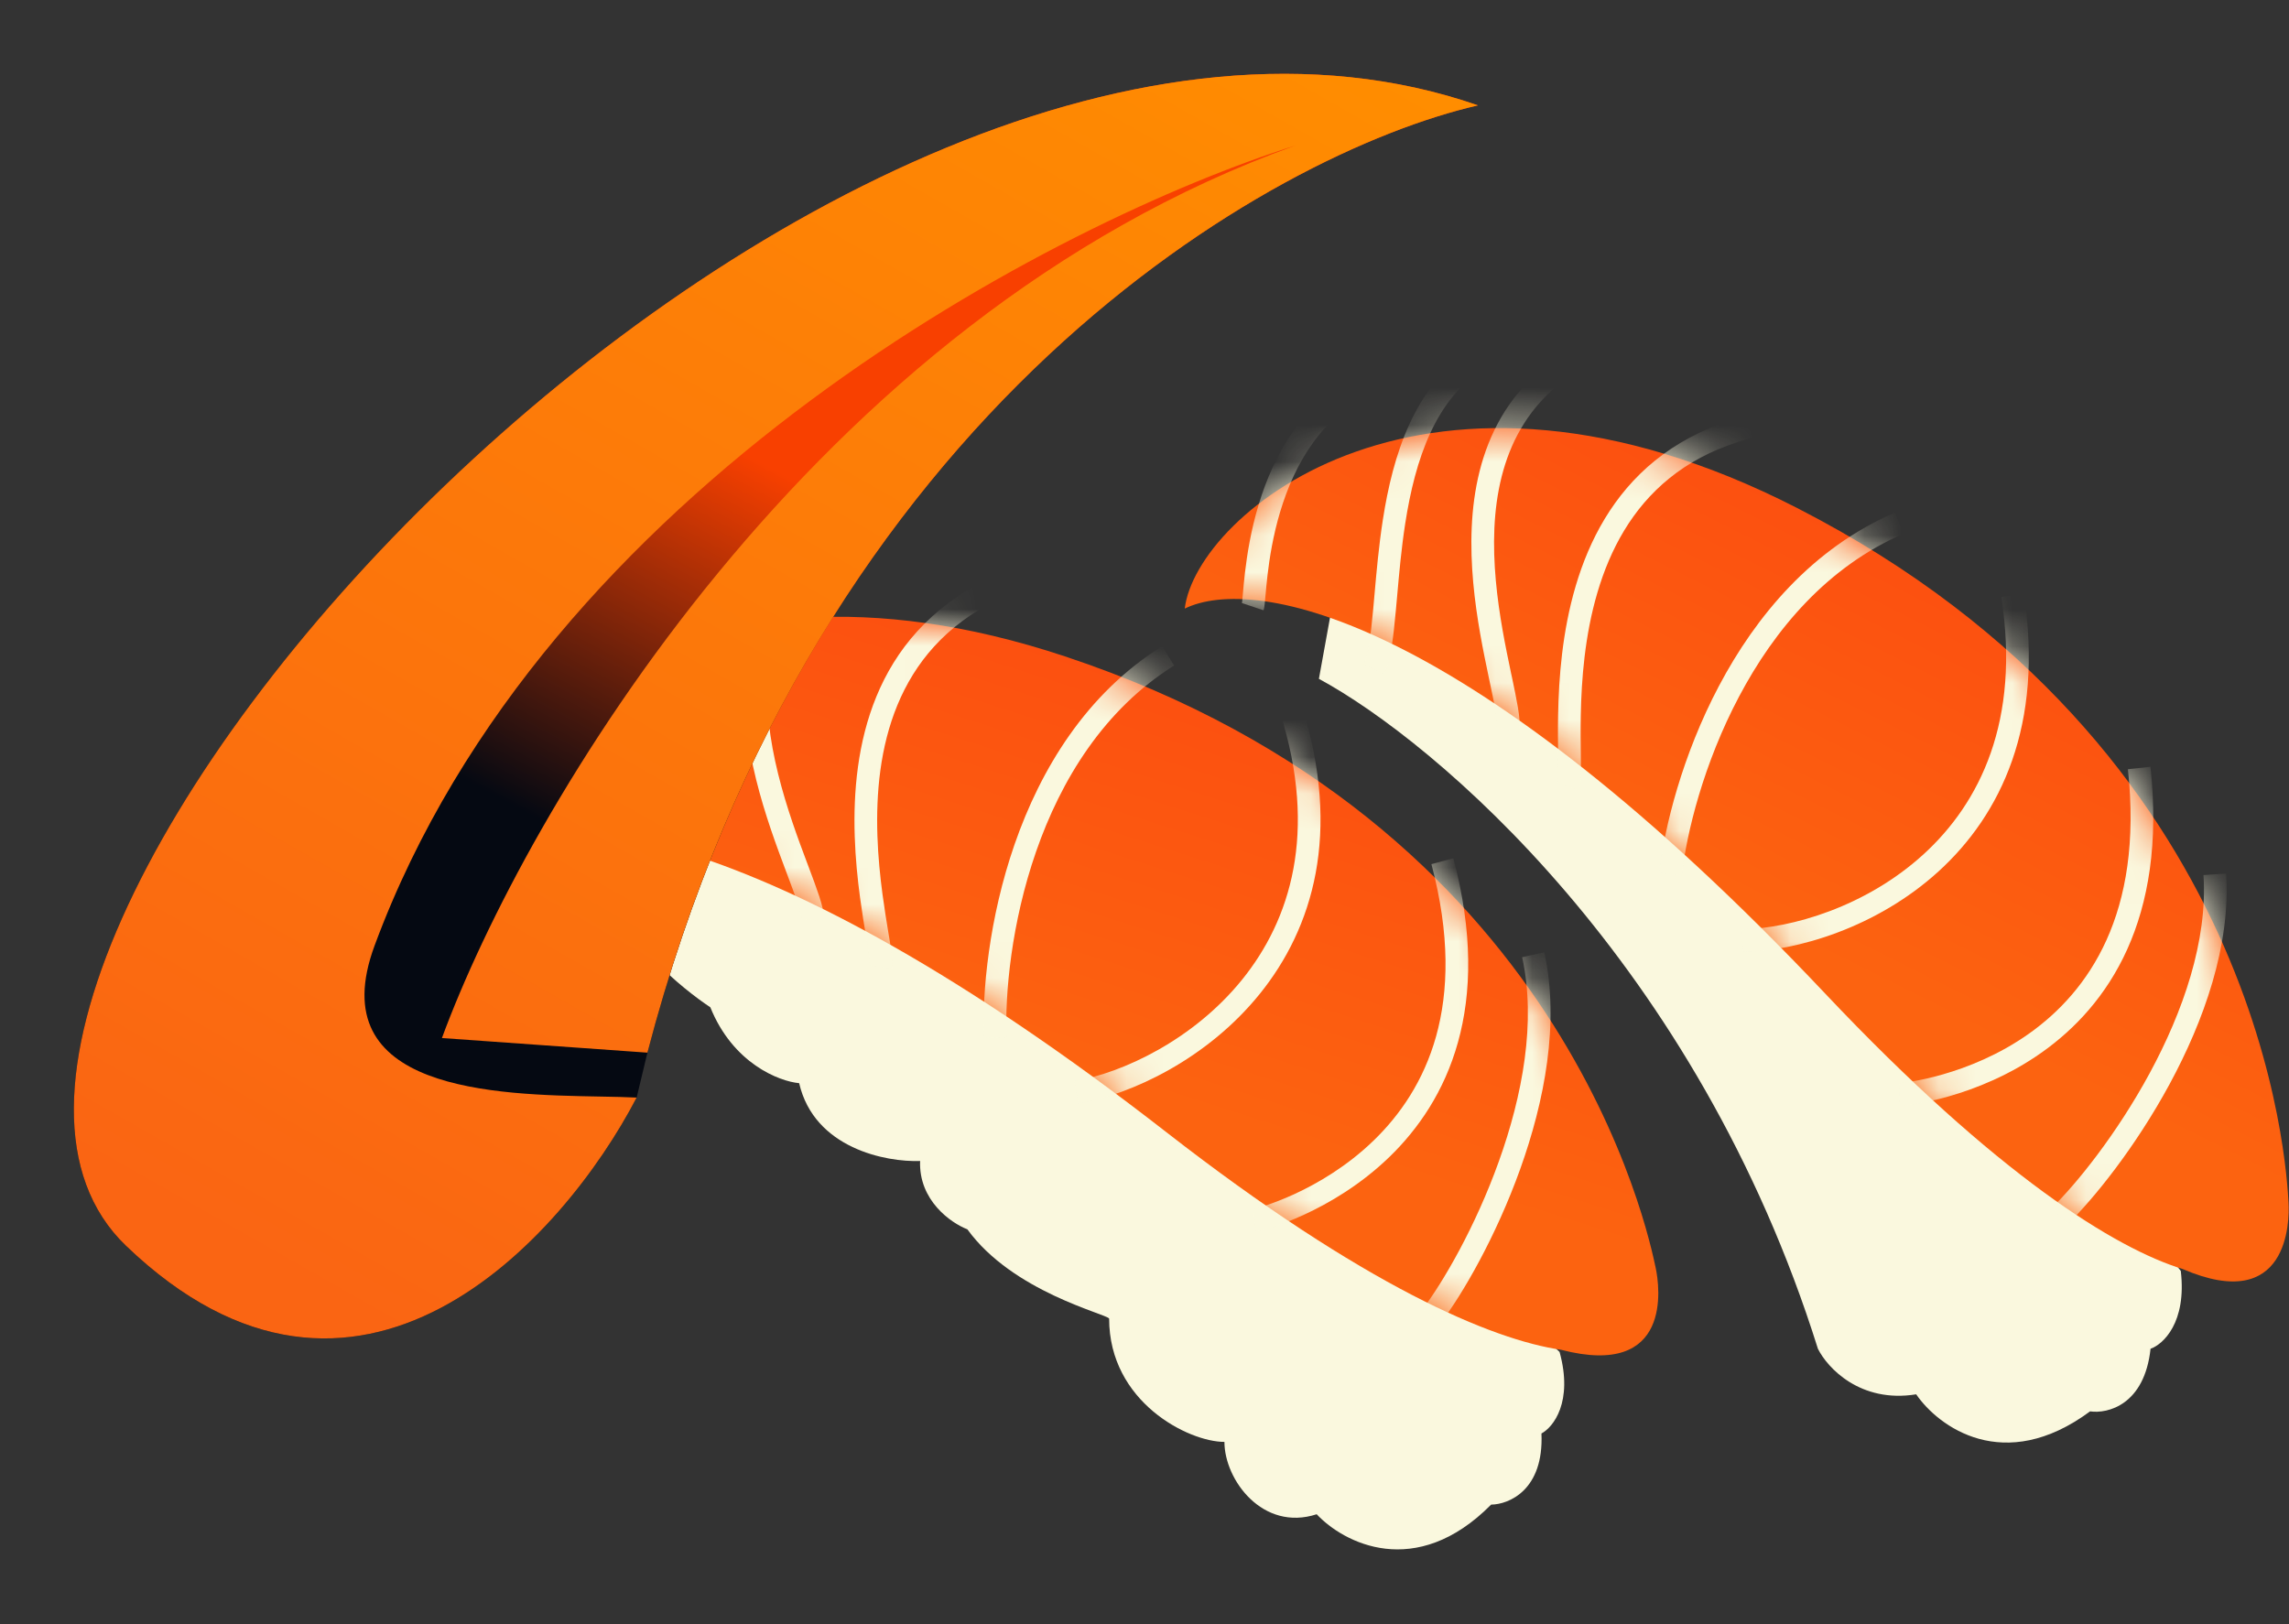
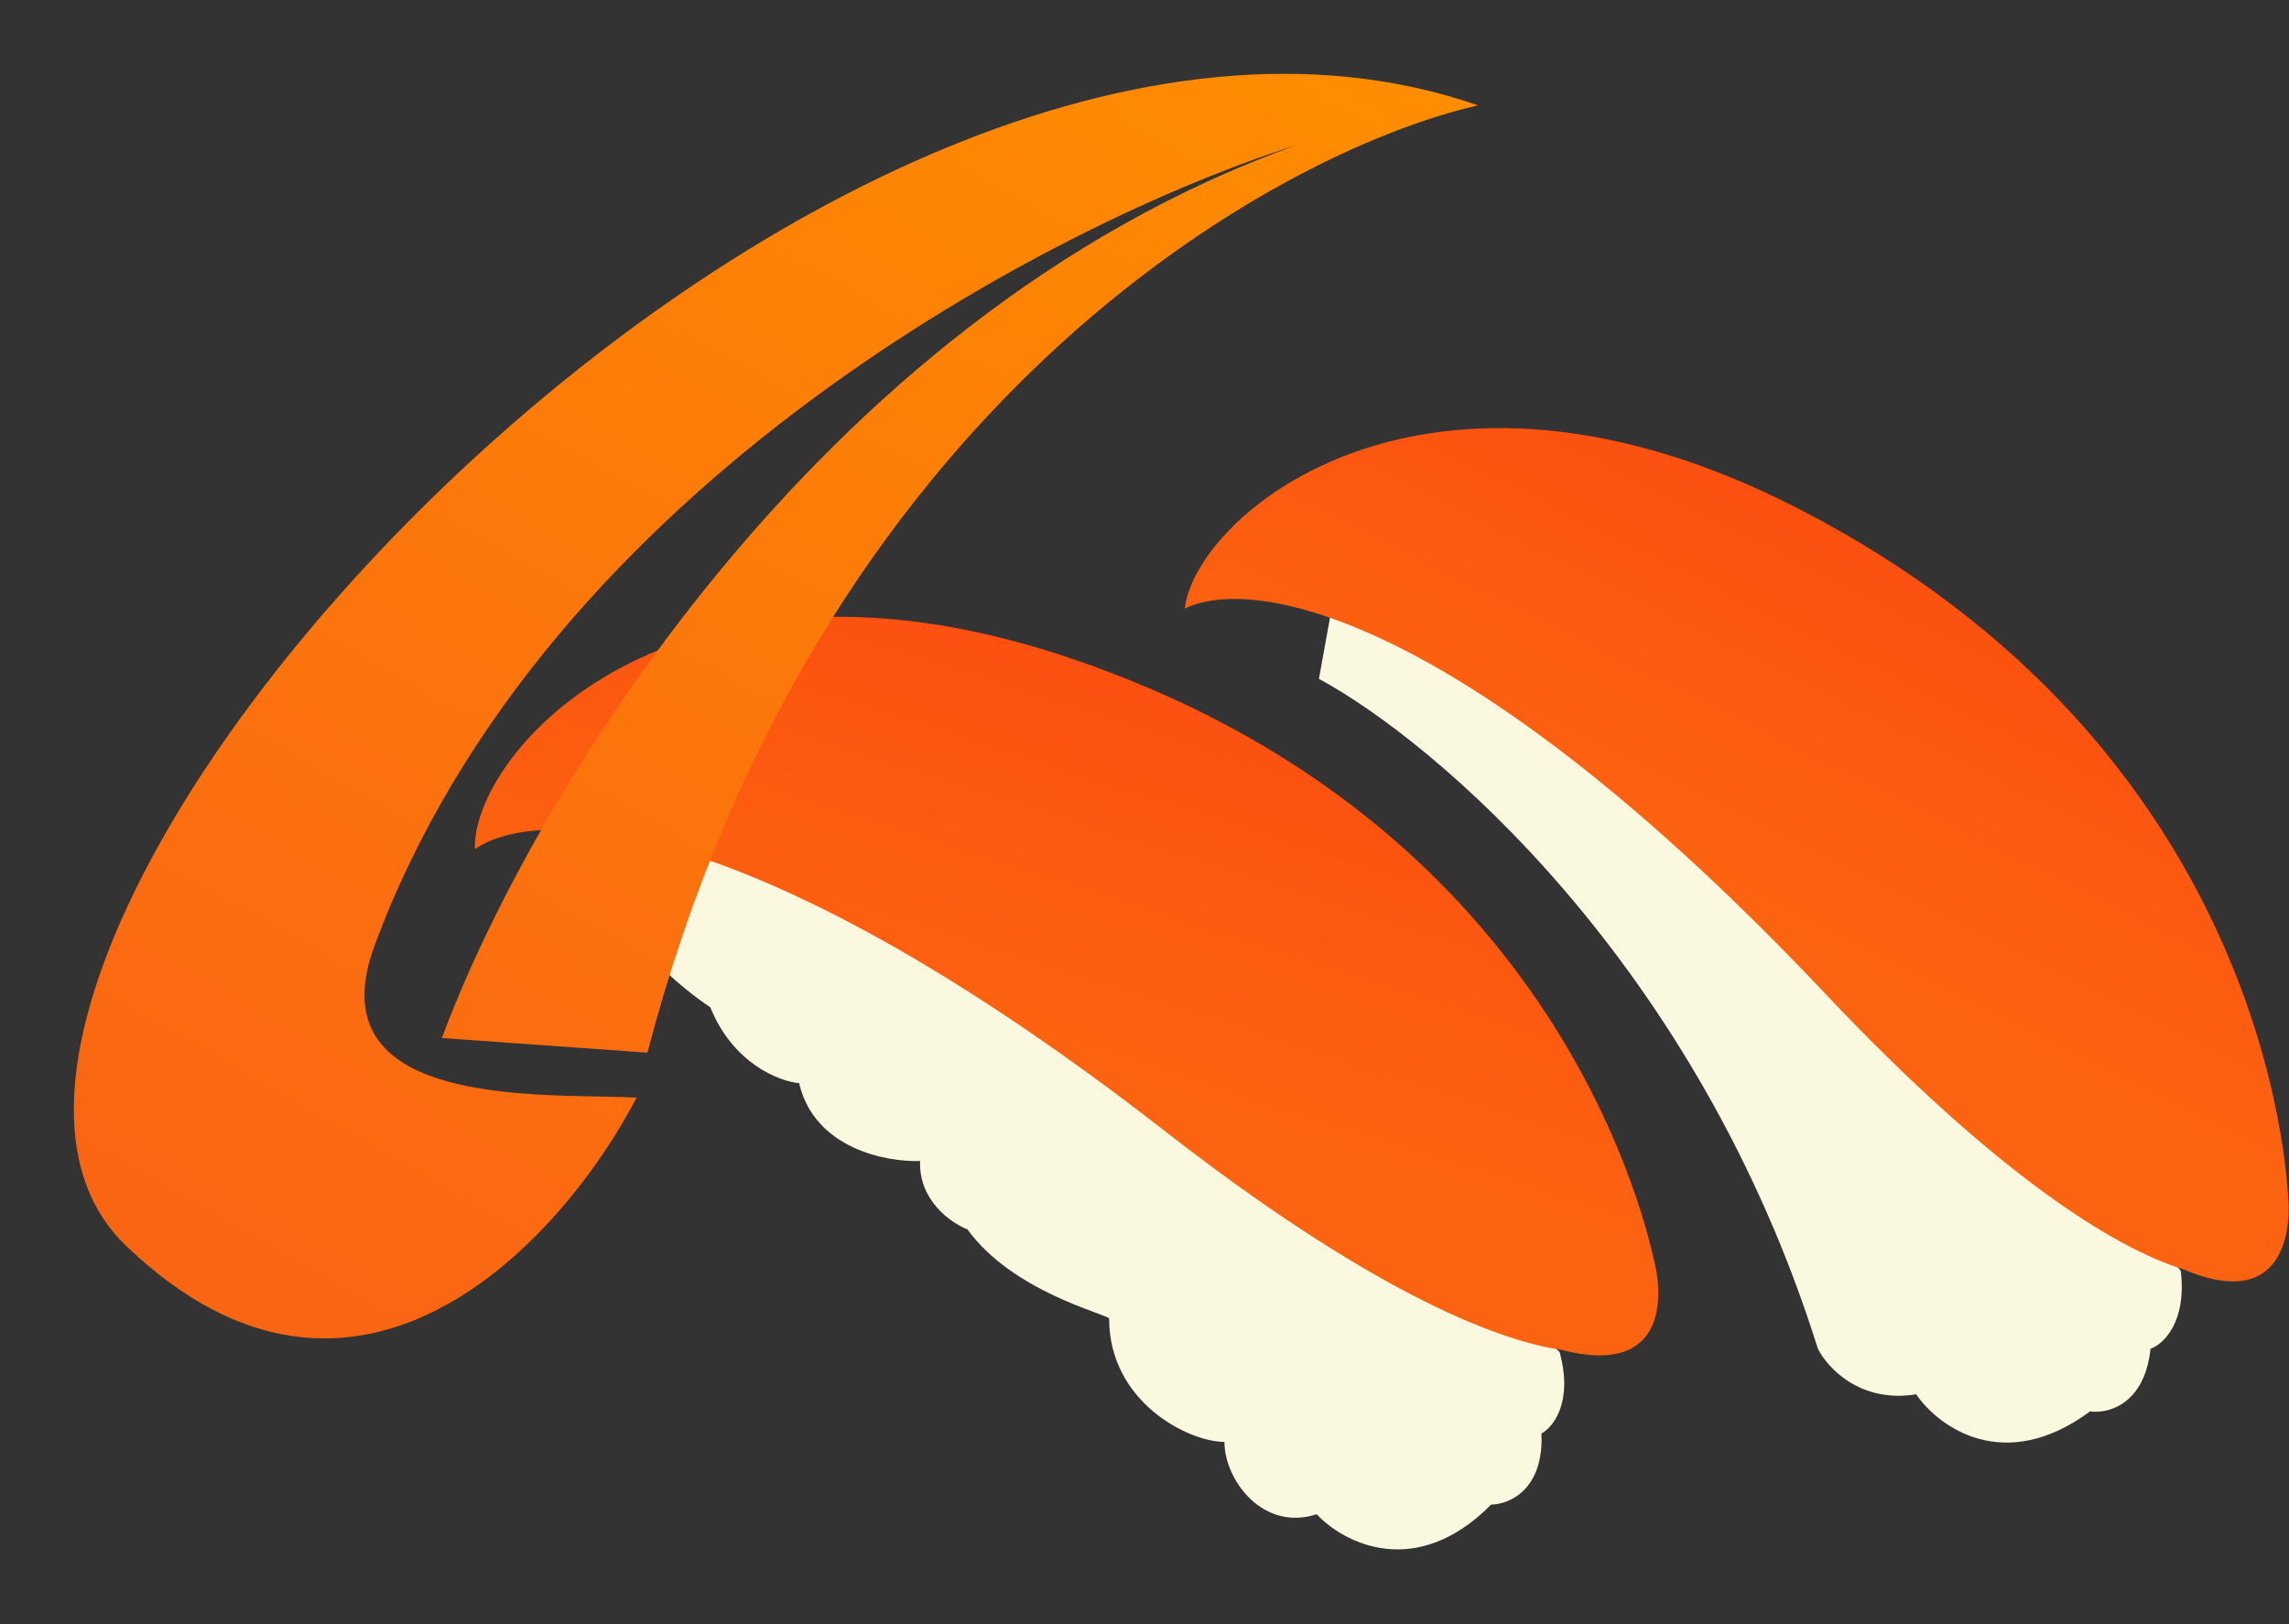
<svg xmlns="http://www.w3.org/2000/svg" width="62" height="44" viewBox="0 0 62 44" fill="none">
  <rect x="0" y="0" width="62" height="44" fill="#333333" stroke="none" />
  <g clip-path="url(#clip0_7143_4880)">
    <path d="M35.724 18.39L36.032 16.693C42.707 15.747 54.172 28.124 59.069 34.431C59.233 35.829 58.591 36.419 58.25 36.539C58.086 38.06 57.09 38.304 56.612 38.235C54.277 39.963 52.499 38.647 51.902 37.773C50.386 38.019 49.496 37.053 49.24 36.539C45.963 26.091 38.864 20.086 35.724 18.39Z" fill="#FAF8DE" />
    <path d="M49.444 26.924C39.763 16.671 33.984 15.562 32.09 16.487C32.397 13.917 38.642 8.621 48.677 13.762C61.393 20.278 61.936 31.706 61.987 32.58C62.017 33.092 61.987 35.613 59.12 34.379C57.317 33.827 54.103 31.858 49.444 26.924Z" fill="url(#paint0_linear_7143_4880)" />
    <mask id="mask0_7143_4880" style="mask-type:alpha" maskUnits="userSpaceOnUse" x="32" y="11" width="30" height="24">
      <path d="M49.444 26.924C39.763 16.671 33.984 15.562 32.09 16.487C32.397 13.917 38.642 8.621 48.677 13.762C61.393 20.278 61.936 31.706 61.987 32.58C62.017 33.092 61.987 35.613 59.12 34.379C57.317 33.827 54.103 31.858 49.444 26.924Z" fill="url(#paint1_linear_7143_4880)" />
    </mask>
    <g mask="url(#mask0_7143_4880)">
-       <path fill-rule="evenodd" clip-rule="evenodd" d="M37.69 17.541C37.644 17.817 37.582 18.074 37.484 18.27L36.934 17.995C36.99 17.883 37.04 17.701 37.084 17.439C37.127 17.181 37.16 16.872 37.193 16.519C37.205 16.386 37.217 16.247 37.23 16.104C37.284 15.492 37.346 14.791 37.456 14.081C37.726 12.344 38.305 10.414 39.917 9.437L40.235 9.965C38.878 10.787 38.33 12.456 38.063 14.176C37.956 14.864 37.897 15.539 37.843 16.15C37.83 16.296 37.817 16.438 37.804 16.576C37.772 16.931 37.737 17.259 37.69 17.541ZM34.255 16.367C34.25 16.411 34.242 16.479 34.224 16.533L33.641 16.338C33.639 16.344 33.639 16.347 33.638 16.347C33.638 16.347 33.641 16.333 33.645 16.296C33.65 16.252 33.656 16.192 33.662 16.114C33.663 16.103 33.664 16.092 33.665 16.08C33.678 15.931 33.695 15.736 33.722 15.508C33.779 15.018 33.881 14.372 34.087 13.686C34.496 12.321 35.33 10.755 37.086 9.984L37.332 10.549C35.811 11.217 35.059 12.582 34.675 13.864C34.483 14.503 34.387 15.11 34.332 15.58C34.307 15.798 34.29 15.986 34.277 16.134C34.276 16.146 34.275 16.157 34.274 16.168C34.268 16.244 34.262 16.312 34.255 16.367ZM41.115 19.171C41.155 19.414 41.184 19.662 41.143 19.845L40.544 19.711C40.554 19.662 40.551 19.53 40.509 19.272C40.472 19.045 40.413 18.766 40.343 18.437C40.339 18.415 40.334 18.392 40.329 18.37C40.18 17.66 39.992 16.754 39.904 15.783C39.729 13.852 39.938 11.573 41.718 10.033L42.119 10.5C40.572 11.839 40.346 13.853 40.516 15.727C40.6 16.658 40.781 17.532 40.93 18.242C40.936 18.267 40.941 18.291 40.946 18.315C41.014 18.638 41.075 18.93 41.115 19.171ZM42.818 21.074C42.813 21.189 42.804 21.311 42.776 21.407L42.187 21.233C42.187 21.233 42.187 21.232 42.188 21.23C42.188 21.227 42.189 21.224 42.19 21.219C42.192 21.21 42.193 21.197 42.195 21.181C42.199 21.148 42.202 21.105 42.203 21.052C42.207 20.944 42.207 20.807 42.206 20.639C42.205 20.576 42.204 20.509 42.203 20.438C42.2 20.139 42.195 19.775 42.203 19.372C42.221 18.375 42.313 17.113 42.68 15.873C43.047 14.631 43.694 13.396 44.83 12.476C45.97 11.554 47.572 10.973 49.804 10.986L49.801 11.603C47.681 11.59 46.225 12.14 45.216 12.957C44.204 13.775 43.612 14.886 43.269 16.048C42.925 17.211 42.835 18.41 42.817 19.384C42.809 19.776 42.814 20.128 42.818 20.427C42.819 20.499 42.819 20.568 42.82 20.633C42.822 20.801 42.822 20.951 42.818 21.074ZM47.105 18.869C46.147 20.678 45.684 22.555 45.551 23.72L44.941 23.65C45.081 22.416 45.565 20.463 46.562 18.579C47.559 16.695 49.084 14.852 51.32 13.89L51.562 14.457C49.498 15.346 48.062 17.059 47.105 18.869ZM52.507 23.607C50.833 25.131 48.663 25.766 47.198 25.793L47.186 25.176C48.52 25.152 50.542 24.563 52.095 23.149C53.63 21.751 54.726 19.529 54.209 16.175L54.816 16.08C55.364 19.636 54.198 22.067 52.507 23.607ZM52.793 29.699C52.085 29.902 51.556 29.958 51.441 29.958V29.341C51.44 29.341 51.441 29.341 51.445 29.34C51.45 29.34 51.456 29.34 51.466 29.339C51.484 29.338 51.509 29.335 51.54 29.332C51.603 29.325 51.688 29.314 51.794 29.296C52.004 29.261 52.291 29.202 52.624 29.106C53.293 28.914 54.144 28.578 54.956 28.003C55.767 27.428 56.538 26.616 57.057 25.466C57.576 24.316 57.85 22.811 57.637 20.839L58.248 20.773C58.47 22.837 58.188 24.455 57.617 25.721C57.046 26.985 56.196 27.879 55.31 28.507C54.427 29.133 53.508 29.494 52.793 29.699ZM58.766 29.369C57.842 31.075 56.712 32.478 56.005 33.162L55.579 32.718C56.237 32.081 57.33 30.729 58.226 29.074C59.124 27.415 59.801 25.492 59.684 23.706L60.297 23.665C60.426 25.621 59.687 27.666 58.766 29.369Z" fill="#FAF8DE" />
-     </g>
+       </g>
    <path d="M16.744 24.331L16.791 22.607C23.246 20.654 36.449 31.139 42.243 36.626C42.616 37.983 42.071 38.664 41.752 38.834C41.82 40.364 40.872 40.756 40.389 40.761C38.343 42.825 36.386 41.795 35.664 41.022C34.203 41.497 33.165 40.09 33.165 39.062C32.192 39.062 30.042 37.982 30.042 35.72C29.952 35.588 27.431 35 26.202 33.303C25.759 33.132 24.881 32.522 24.922 31.452C24.001 31.486 22.055 31.113 21.646 29.344C21.1 29.293 19.854 28.81 19.24 27.288C18.463 26.773 16.876 25.461 16.744 24.331Z" fill="#FAF8DE" />
    <path d="M31.595 30.674C20.475 22.016 14.595 21.801 12.863 23.005C12.778 20.417 18.151 14.23 28.846 17.782C42.4 22.283 44.664 33.496 44.847 34.352C44.954 34.854 45.306 37.35 42.285 36.567C40.419 36.297 36.945 34.84 31.595 30.674Z" fill="url(#paint2_linear_7143_4880)" />
    <mask id="mask1_7143_4880" style="mask-type:alpha" maskUnits="userSpaceOnUse" x="12" y="16" width="33" height="21">
-       <path d="M31.595 30.674C20.475 22.016 14.595 21.801 12.863 23.005C12.778 20.417 18.151 14.23 28.846 17.782C42.4 22.283 44.664 33.496 44.847 34.352C44.954 34.854 45.306 37.35 42.285 36.567C40.419 36.297 36.945 34.84 31.595 30.674Z" fill="url(#paint3_linear_7143_4880)" />
-     </mask>
+       </mask>
    <g mask="url(#mask1_7143_4880)">
-       <path fill-rule="evenodd" clip-rule="evenodd" d="M18.558 23.192C18.554 23.472 18.532 23.735 18.464 23.944L17.88 23.756C17.918 23.637 17.94 23.449 17.943 23.183C17.947 22.922 17.933 22.612 17.912 22.258C17.904 22.124 17.895 21.985 17.886 21.841C17.847 21.228 17.802 20.527 17.803 19.808C17.808 18.05 18.088 16.054 19.534 14.842L19.928 15.316C18.711 16.335 18.422 18.068 18.418 19.809C18.416 20.506 18.459 21.181 18.498 21.794C18.508 21.94 18.517 22.082 18.525 22.221C18.546 22.576 18.562 22.907 18.558 23.192ZM24.16 25.902C24.173 26.016 24.183 26.139 24.17 26.238L23.561 26.156C23.561 26.156 23.561 26.155 23.561 26.152C23.561 26.15 23.562 26.146 23.562 26.141C23.562 26.132 23.562 26.119 23.561 26.103C23.56 26.07 23.556 26.027 23.55 25.974C23.537 25.867 23.517 25.731 23.49 25.566C23.479 25.503 23.468 25.437 23.457 25.367C23.408 25.072 23.349 24.713 23.295 24.314C23.163 23.326 23.063 22.064 23.238 20.782C23.413 19.499 23.865 18.18 24.85 17.097C25.837 16.012 27.333 15.193 29.541 14.866L29.631 15.476C27.534 15.787 26.177 16.553 25.303 17.513C24.427 18.477 24.01 19.665 23.846 20.866C23.683 22.068 23.775 23.267 23.904 24.231C23.956 24.62 24.013 24.968 24.062 25.263C24.074 25.334 24.085 25.401 24.096 25.466C24.123 25.632 24.146 25.78 24.16 25.902ZM22.19 24.281C22.266 24.515 22.332 24.756 22.319 24.942L21.706 24.901C21.71 24.852 21.687 24.721 21.606 24.473C21.535 24.255 21.434 23.988 21.316 23.673C21.308 23.651 21.3 23.63 21.292 23.609C21.037 22.93 20.714 22.063 20.48 21.116C20.015 19.235 19.878 16.95 21.404 15.156L21.871 15.557C20.544 17.117 20.625 19.142 21.077 20.968C21.301 21.875 21.611 22.712 21.867 23.391C21.875 23.414 21.884 23.437 21.893 23.46C22.009 23.769 22.114 24.049 22.19 24.281ZM14.986 22.555C14.987 22.599 14.989 22.668 14.98 22.725L14.374 22.621C14.373 22.626 14.373 22.63 14.373 22.63C14.373 22.63 14.373 22.616 14.372 22.579C14.37 22.533 14.366 22.474 14.361 22.396C14.361 22.385 14.36 22.373 14.359 22.361C14.349 22.212 14.337 22.017 14.329 21.788C14.311 21.294 14.314 20.64 14.413 19.931C14.611 18.519 15.2 16.844 16.818 15.814L17.147 16.335C15.745 17.228 15.208 18.692 15.022 20.017C14.929 20.678 14.925 21.293 14.942 21.766C14.95 21.985 14.962 22.173 14.972 22.322C14.973 22.334 14.974 22.345 14.974 22.356C14.979 22.432 14.983 22.5 14.986 22.555ZM28.064 23.069C27.391 25.003 27.217 26.929 27.262 28.101L26.648 28.125C26.601 26.883 26.784 24.879 27.484 22.865C28.184 20.851 29.413 18.797 31.478 17.505L31.803 18.029C29.897 19.222 28.736 21.134 28.064 23.069ZM34.12 26.928C32.696 28.69 30.647 29.649 29.203 29.899L29.099 29.291C30.412 29.063 32.323 28.173 33.644 26.539C34.95 24.922 35.697 22.559 34.679 19.323L35.264 19.137C36.344 22.568 35.559 25.148 34.12 26.928ZM35.324 32.906C34.654 33.215 34.14 33.35 34.026 33.368L33.933 32.758C33.931 32.759 33.938 32.758 33.957 32.753C33.975 32.749 33.999 32.743 34.03 32.734C34.091 32.718 34.174 32.694 34.275 32.66C34.478 32.593 34.752 32.491 35.067 32.346C35.699 32.054 36.489 31.592 37.205 30.899C37.92 30.208 38.56 29.287 38.899 28.072C39.237 26.856 39.281 25.327 38.772 23.41L39.366 23.252C39.898 25.258 39.863 26.901 39.49 28.238C39.117 29.576 38.412 30.589 37.632 31.344C36.853 32.097 36 32.595 35.324 32.906ZM41.177 31.669C40.522 33.496 39.618 35.056 39.023 35.839L38.534 35.465C39.088 34.736 39.964 33.233 40.599 31.46C41.236 29.683 41.615 27.68 41.229 25.931L41.829 25.798C42.251 27.712 41.83 29.846 41.177 31.669Z" fill="#FAF8DE" />
-     </g>
-     <path d="M3.412 33.748C9.679 39.761 15.245 33.577 17.244 29.734L17.536 28.517C22.094 11.07 34.433 4.139 40.032 2.854C22.098 -3.372 -4.423 26.231 3.412 33.748Z" fill="url(#paint4_linear_7143_4880)" />
+       </g>
    <path fill-rule="evenodd" clip-rule="evenodd" d="M3.412 33.748C9.679 39.761 15.245 33.577 17.244 29.734C16.958 29.719 16.62 29.713 16.247 29.706C13.429 29.655 8.685 29.568 10.145 25.62C14.764 13.125 28.692 5.963 35.08 3.944C21.977 8.66 14.214 22.027 11.97 28.121L17.536 28.517C22.094 11.07 34.433 4.139 40.032 2.854C22.098 -3.372 -4.423 26.231 3.412 33.748Z" fill="url(#paint5_linear_7143_4880)" />
  </g>
  <defs>
    <linearGradient id="paint0_linear_7143_4880" x1="52.567" y1="14.945" x2="47.516" y2="25.056" gradientUnits="userSpaceOnUse">
      <stop stop-color="#FC4F10" />
      <stop offset="1" stop-color="#FC6310" />
    </linearGradient>
    <linearGradient id="paint1_linear_7143_4880" x1="52.567" y1="14.945" x2="47.516" y2="25.056" gradientUnits="userSpaceOnUse">
      <stop stop-color="#FC4F10" />
      <stop offset="1" stop-color="#FC6310" />
    </linearGradient>
    <linearGradient id="paint2_linear_7143_4880" x1="32.87" y1="18.358" x2="29.416" y2="29.125" gradientUnits="userSpaceOnUse">
      <stop stop-color="#FC4F10" />
      <stop offset="1" stop-color="#FC6310" />
    </linearGradient>
    <linearGradient id="paint3_linear_7143_4880" x1="32.87" y1="18.358" x2="29.416" y2="29.125" gradientUnits="userSpaceOnUse">
      <stop stop-color="#FC4F10" />
      <stop offset="1" stop-color="#FC6310" />
    </linearGradient>
    <linearGradient id="paint4_linear_7143_4880" x1="20.497" y1="12.464" x2="15.151" y2="22.491" gradientUnits="userSpaceOnUse">
      <stop stop-color="#F84000" />
      <stop offset="1" stop-color="#050912" />
    </linearGradient>
    <linearGradient id="paint5_linear_7143_4880" x1="34.535" y1="0.04" x2="13.099" y2="37.72" gradientUnits="userSpaceOnUse">
      <stop stop-color="#FF8D00" />
      <stop offset="1" stop-color="#FA6513" />
    </linearGradient>
    <clipPath id="clip0_7143_4880">
      <rect width="60" height="40" fill="white" transform="translate(2 2)" />
    </clipPath>
  </defs>
</svg>